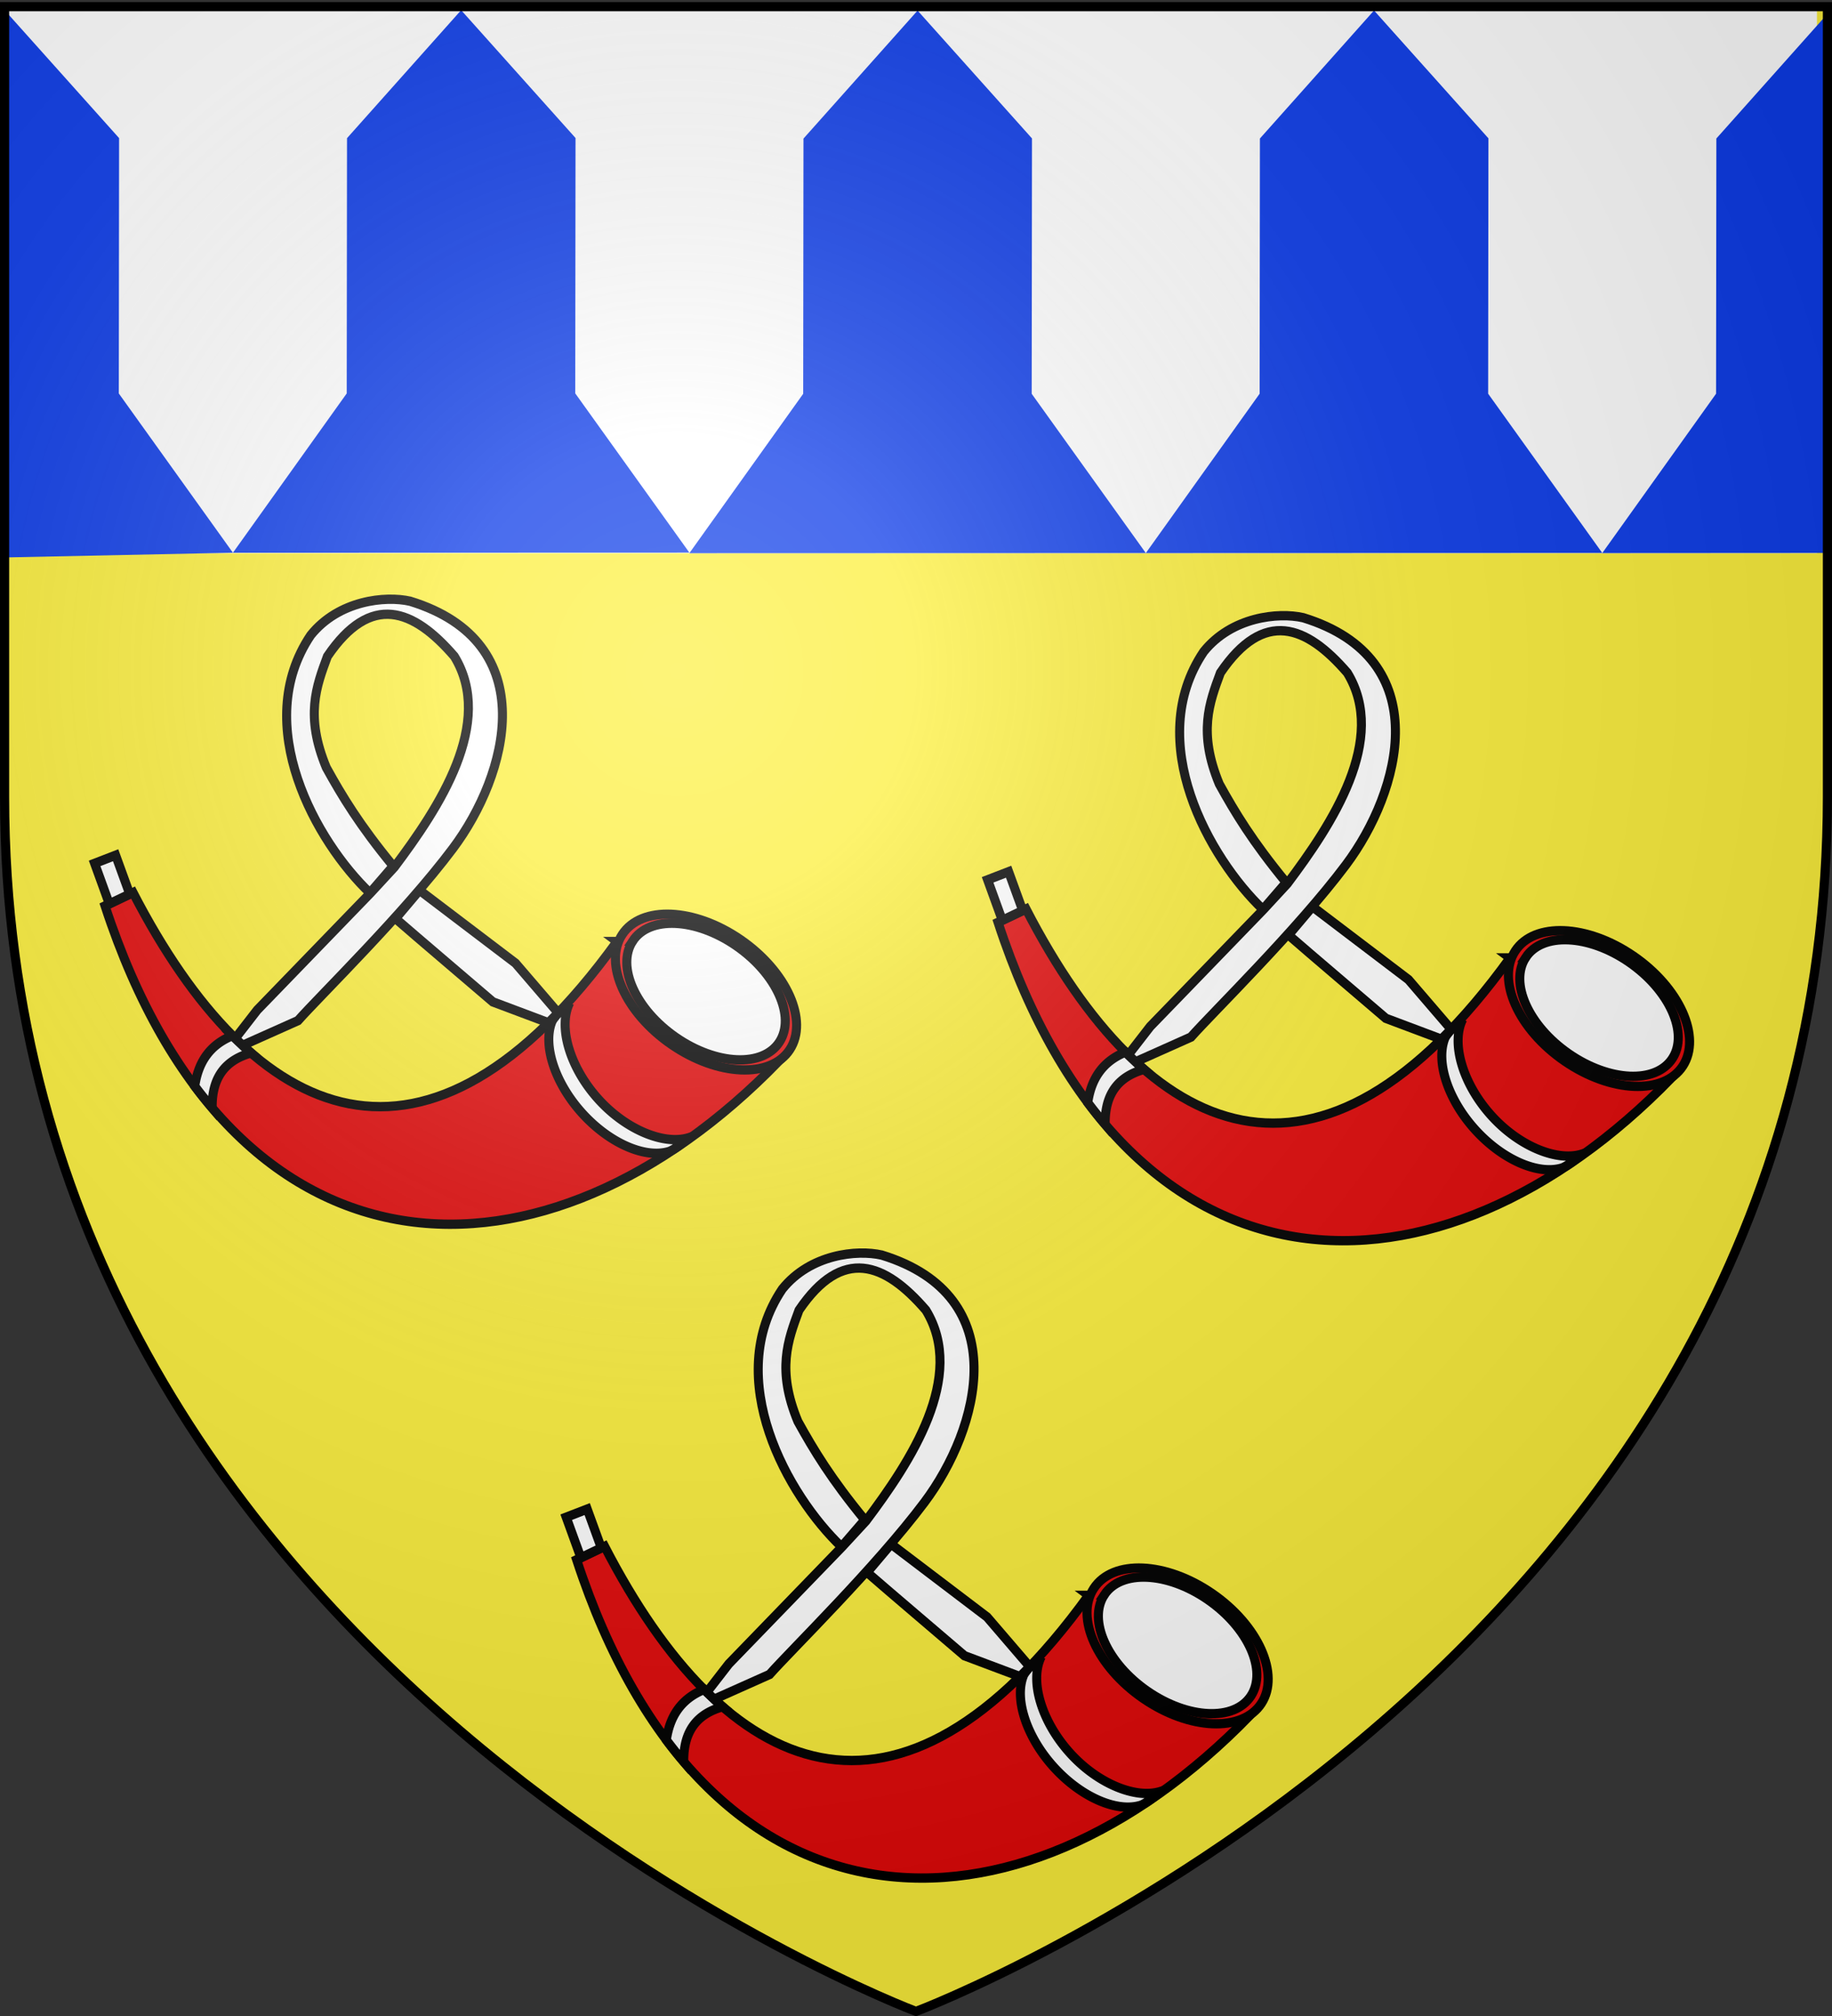
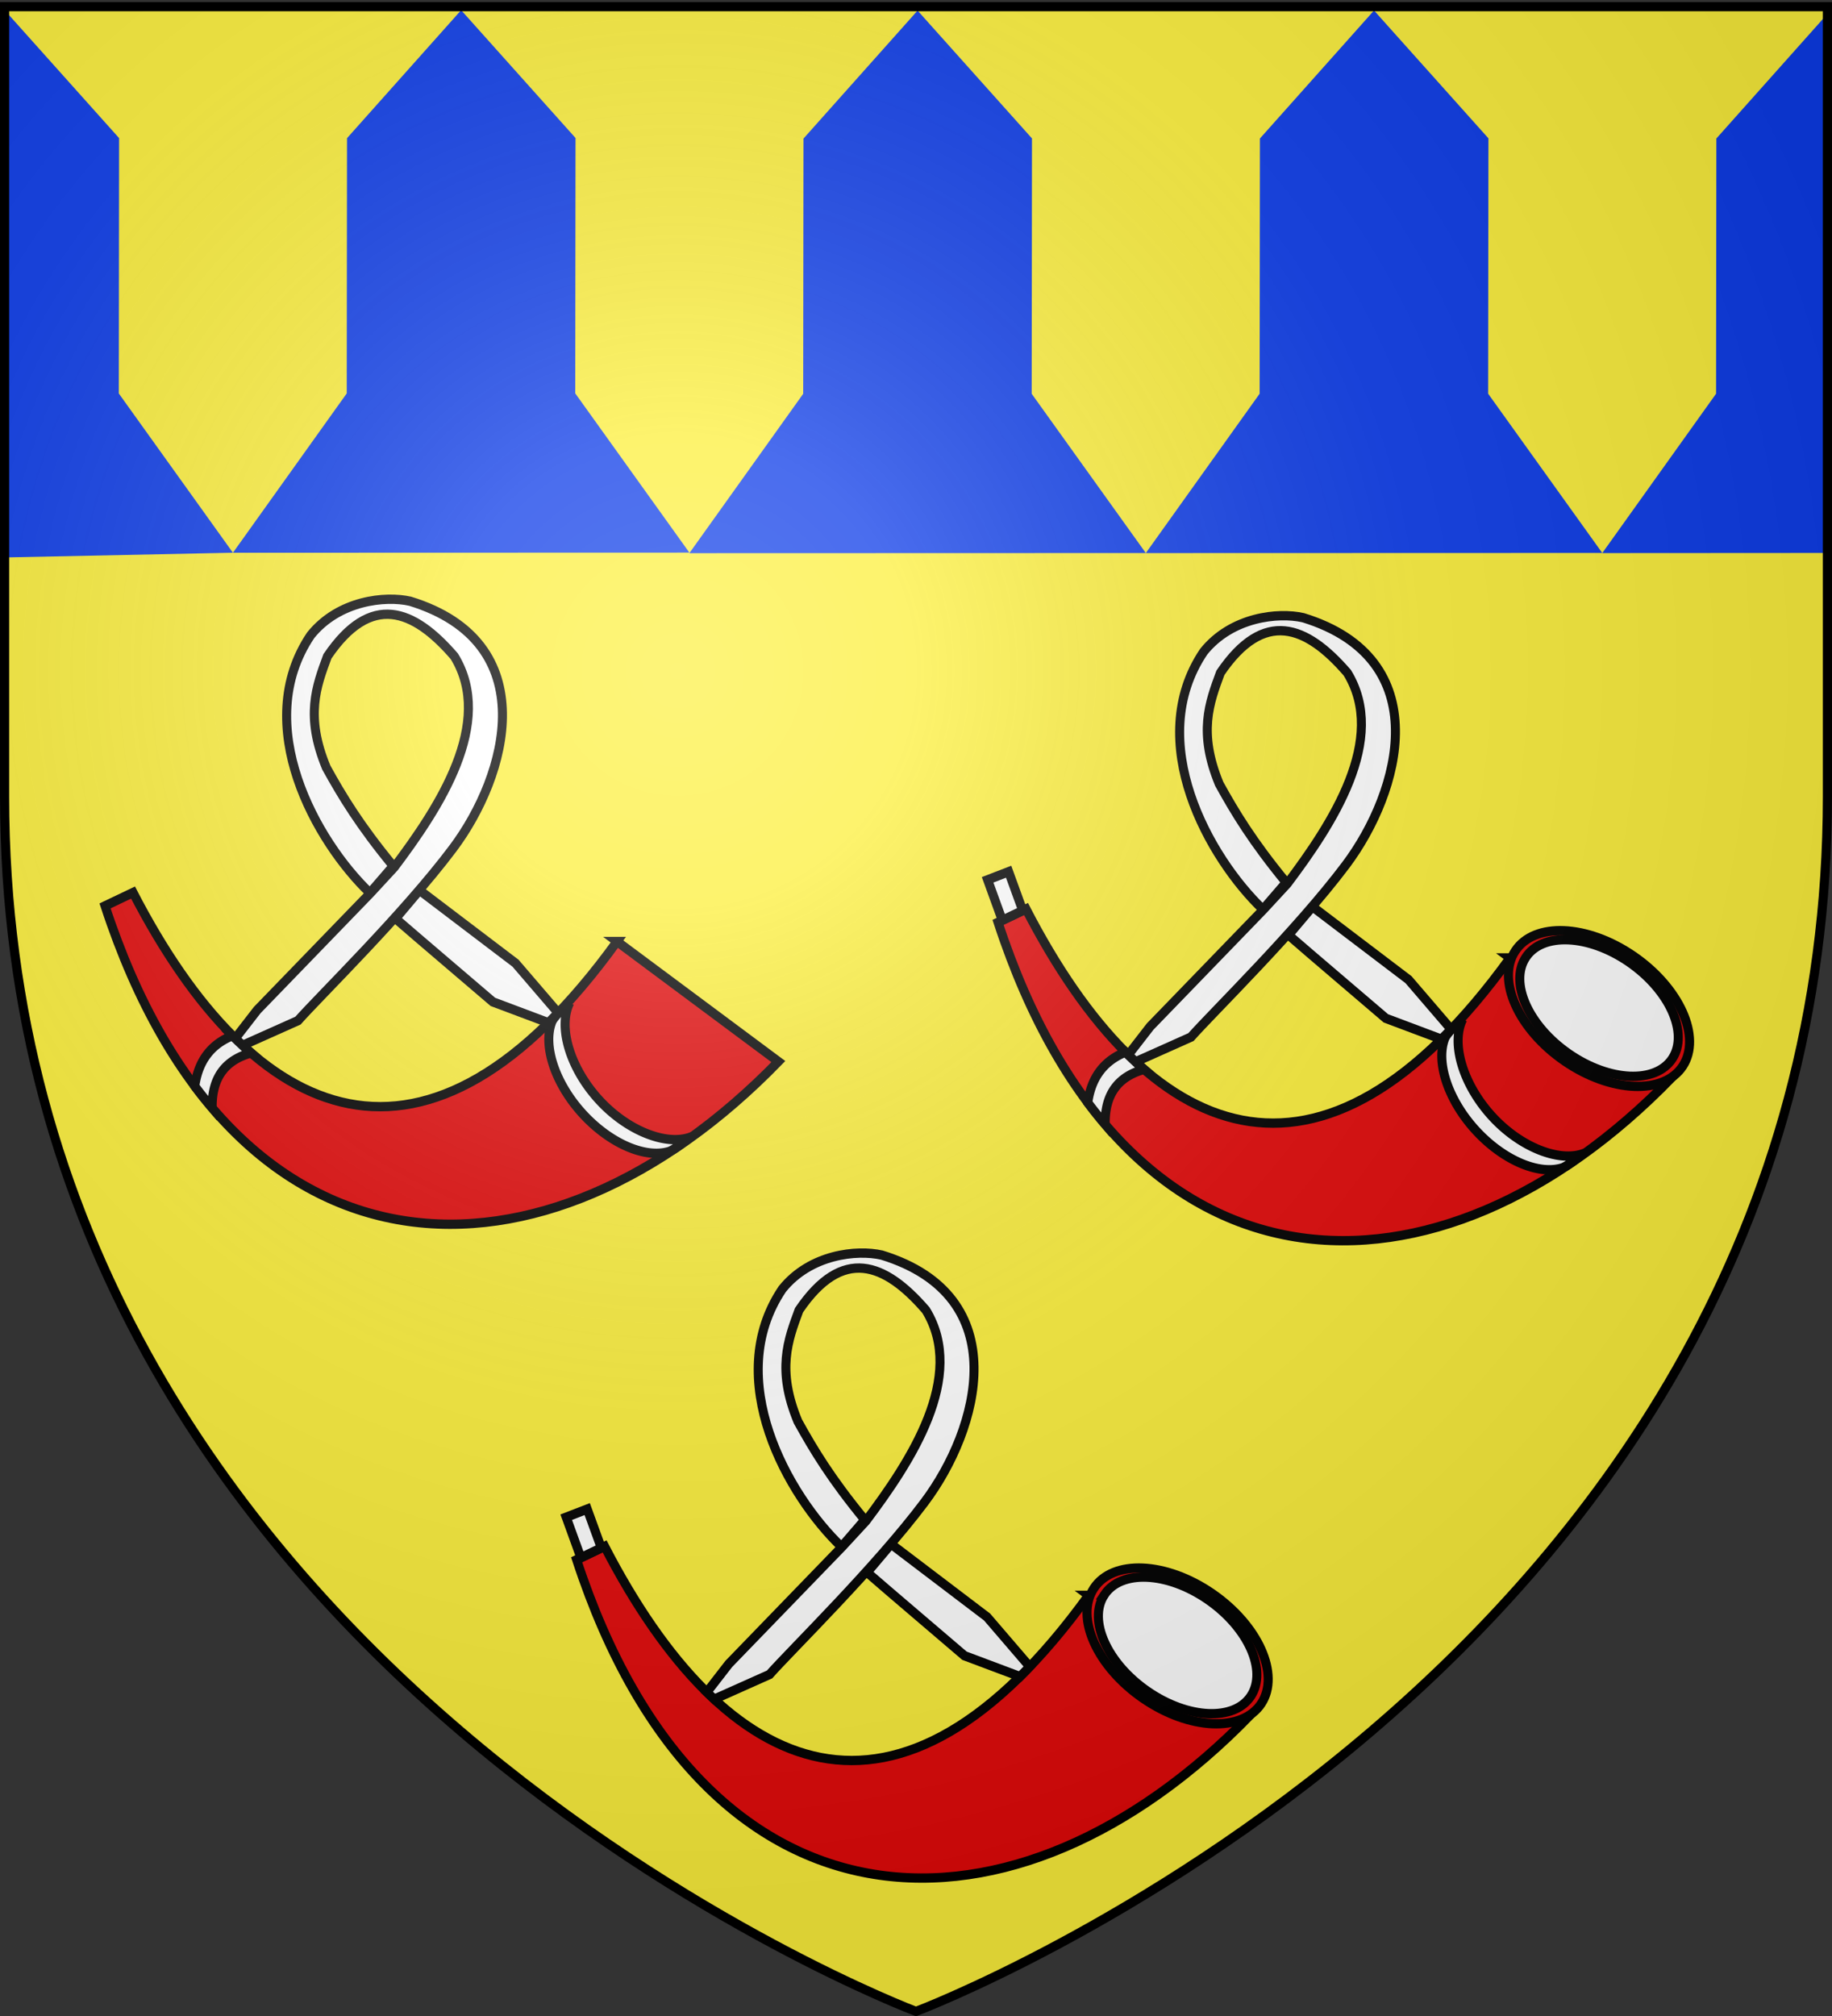
<svg xmlns="http://www.w3.org/2000/svg" xmlns:xlink="http://www.w3.org/1999/xlink" width="600" height="660" version="1.0">
  <rect width="100%" height="100%" fill="#333333" stroke="none" />
  <defs>
    <linearGradient id="b">
      <stop offset="0" style="stop-color:white;stop-opacity:.314" />
      <stop offset=".19" style="stop-color:white;stop-opacity:.251" />
      <stop offset=".6" style="stop-color:#6b6b6b;stop-opacity:.125" />
      <stop offset="1" style="stop-color:black;stop-opacity:.125" />
    </linearGradient>
    <linearGradient id="a">
      <stop offset="0" style="stop-color:#fd0000;stop-opacity:1" />
      <stop offset=".5" style="stop-color:#e77275;stop-opacity:.659" />
      <stop offset="1" style="stop-color:black;stop-opacity:.323" />
    </linearGradient>
    <radialGradient xlink:href="#b" id="c" cx="221.445" cy="226.331" r="300" fx="221.445" fy="226.331" gradientTransform="matrix(1.353 0 0 1.349 -77.63 -85.747)" gradientUnits="userSpaceOnUse" />
  </defs>
  <g style="display:inline">
    <path d="M300 658.5s298.5-112.32 298.5-397.772V2.176H1.5v258.552C1.5 546.18 300 658.5 300 658.5z" style="fill:#fcef3c;fill-opacity:1;fill-rule:evenodd;stroke:none;stroke-width:1px;stroke-linecap:butt;stroke-linejoin:miter;stroke-opacity:1" />
    <path d="M252.738 375.338c115.943 155.13 220.9 109.178 294.643-28.81l17.024 7.858c-78.038 230.62-268.156 232.71-409.881 91.667l98.214-70.715z" style="opacity:1;fill:#e20909;fill-opacity:1;fill-rule:evenodd;stroke:#000;stroke-width:5.488;stroke-linecap:butt;stroke-linejoin:miter;stroke-miterlimit:4;stroke-dasharray:none;stroke-opacity:1" transform="matrix(-.538 0 0 .556 630.52 104.923)" />
    <path d="M247.5 394.981c.006 20.977-27.845 37.983-62.202 37.983-34.358 0-62.209-17.006-62.203-37.983-.006-20.976 27.845-37.983 62.203-37.983 34.357 0 62.208 17.007 62.202 37.983z" style="opacity:1;fill:#e20909;fill-opacity:1;fill-rule:evenodd;stroke:#000;stroke-width:5.577;stroke-linejoin:miter;stroke-miterlimit:4;stroke-dasharray:none;stroke-opacity:1" transform="matrix(-.441 -.303 -.297 .452 722.715 207.785)" />
-     <path d="M247.5 394.981c.006 20.977-27.845 37.983-62.202 37.983-34.358 0-62.209-17.006-62.203-37.983-.006-20.976 27.845-37.983 62.203-37.983 34.357 0 62.208 17.007 62.202 37.983z" style="opacity:1;fill:#fff;fill-opacity:1;fill-rule:evenodd;stroke:#000;stroke-width:6.374;stroke-linejoin:miter;stroke-miterlimit:4;stroke-dasharray:none;stroke-opacity:1" transform="matrix(-.386 -.266 -.259 .396 697.525 222.883)" />
+     <path d="M247.5 394.981c.006 20.977-27.845 37.983-62.202 37.983-34.358 0-62.209-17.006-62.203-37.983-.006-20.976 27.845-37.983 62.203-37.983 34.357 0 62.208 17.007 62.202 37.983" style="opacity:1;fill:#fff;fill-opacity:1;fill-rule:evenodd;stroke:#000;stroke-width:6.374;stroke-linejoin:miter;stroke-miterlimit:4;stroke-dasharray:none;stroke-opacity:1" transform="matrix(-.386 -.266 -.259 .396 697.525 222.883)" />
    <path d="M281.53 411.378c7.272 14.115.076 38.371-17.967 57.372-16.988 17.889-39.844 26.543-54.511 22.124.756 1.046 8.813 7.197 12.109 8.158 14.367 4.192 35.791-4.667 52.37-22.126 16.923-17.82 24.548-40.271 18.888-54.258-1.157-2.859-8.887-10.341-10.89-11.27zM486.813 430.781a200.67 200.67 0 0 1-11.282 10.156c14.664 4.031 23.958 13.41 23.656 32.407 3.599-4.081 7.141-8.347 10.594-12.813-2.004-13.753-8.841-24.223-22.969-29.75z" style="opacity:1;fill:#fff;fill-opacity:1;fill-rule:evenodd;stroke:#000;stroke-width:5.488;stroke-linecap:butt;stroke-linejoin:miter;stroke-miterlimit:4;stroke-dasharray:none;stroke-opacity:1" transform="matrix(-.538 0 0 .556 630.52 104.923)" />
    <path d="M378.656 175c-81.671 24.265-59.392 102.455-26.062 145.469 29.859 38.534 80.626 86.477 94.375 101.469l33.687 14.562c1.5-1.342 2.984-2.715 4.469-4.125l-13.344-16.656-68.969-68.938-14.5-15.19c-27.307-35.127-61.29-85.002-36.53-124.154 24.992-28.044 50.806-37.702 77.25 0 6.781 17.673 13.645 35.266.687 65.5-9.673 16.948-20.2 33.788-40.719 57.967l14.157 15.877c32.565-30.067 72.884-98.867 36.046-151.781-17.014-20.51-45.365-23.34-60.547-20zM373 345.156l-58.469 42.969-25.937 29.219c1.977 1.995 3.937 3.963 5.906 5.844l33.813-12.282c12.847-10.67 46.402-38.233 59.25-49.062L373 345.156z" style="opacity:1;fill:#fff;fill-opacity:1;fill-rule:evenodd;stroke:#000;stroke-width:5.488;stroke-linecap:butt;stroke-linejoin:miter;stroke-miterlimit:4;stroke-dasharray:none;stroke-opacity:1" transform="matrix(-.538 0 0 .556 630.52 104.923)" />
    <path d="m557.969 324.563-8.594 22.875 12.438 5.75 8.937-23.844-12.781-4.781z" style="opacity:1;fill:#fff;fill-opacity:1;fill-rule:evenodd;stroke:#000;stroke-width:5.488;stroke-linejoin:miter;stroke-miterlimit:4;stroke-dasharray:none;stroke-opacity:1" transform="matrix(-.538 0 0 .556 630.52 104.923)" />
    <path d="M252.738 375.338c115.943 155.13 220.9 109.178 294.643-28.81l17.024 7.858c-78.038 230.62-268.156 232.71-409.881 91.667l98.214-70.715z" style="opacity:1;fill:#e20909;fill-opacity:1;fill-rule:evenodd;stroke:#000;stroke-width:5.488;stroke-linecap:butt;stroke-linejoin:miter;stroke-miterlimit:4;stroke-dasharray:none;stroke-opacity:1" transform="matrix(-.538 0 0 .556 338.057 99.536)" />
-     <path d="M247.5 394.981c.006 20.977-27.845 37.983-62.202 37.983-34.358 0-62.209-17.006-62.203-37.983-.006-20.976 27.845-37.983 62.203-37.983 34.357 0 62.208 17.007 62.202 37.983z" style="opacity:1;fill:#e20909;fill-opacity:1;fill-rule:evenodd;stroke:#000;stroke-width:5.577;stroke-linejoin:miter;stroke-miterlimit:4;stroke-dasharray:none;stroke-opacity:1" transform="matrix(-.441 -.303 -.297 .452 430.252 202.397)" />
-     <path d="M247.5 394.981c.006 20.977-27.845 37.983-62.202 37.983-34.358 0-62.209-17.006-62.203-37.983-.006-20.976 27.845-37.983 62.203-37.983 34.357 0 62.208 17.007 62.202 37.983z" style="opacity:1;fill:#fff;fill-opacity:1;fill-rule:evenodd;stroke:#000;stroke-width:6.374;stroke-linejoin:miter;stroke-miterlimit:4;stroke-dasharray:none;stroke-opacity:1" transform="matrix(-.386 -.266 -.259 .396 405.062 217.496)" />
    <path d="M281.53 411.378c7.272 14.115.076 38.371-17.967 57.372-16.988 17.889-39.844 26.543-54.511 22.124.756 1.046 8.813 7.197 12.109 8.158 14.367 4.192 35.791-4.667 52.37-22.126 16.923-17.82 24.548-40.271 18.888-54.258-1.157-2.859-8.887-10.341-10.89-11.27zM486.813 430.781a200.67 200.67 0 0 1-11.282 10.156c14.664 4.031 23.958 13.41 23.656 32.407 3.599-4.081 7.141-8.347 10.594-12.813-2.004-13.753-8.841-24.223-22.969-29.75z" style="opacity:1;fill:#fff;fill-opacity:1;fill-rule:evenodd;stroke:#000;stroke-width:5.488;stroke-linecap:butt;stroke-linejoin:miter;stroke-miterlimit:4;stroke-dasharray:none;stroke-opacity:1" transform="matrix(-.538 0 0 .556 338.057 99.536)" />
    <path d="M378.656 175c-81.671 24.265-59.392 102.455-26.062 145.469 29.859 38.534 80.626 86.477 94.375 101.469l33.687 14.562c1.5-1.342 2.984-2.715 4.469-4.125l-13.344-16.656-68.969-68.938-14.5-15.19c-27.307-35.127-61.29-85.002-36.53-124.154 24.992-28.044 50.806-37.702 77.25 0 6.781 17.673 13.645 35.266.687 65.5-9.673 16.948-20.2 33.788-40.719 57.967l14.157 15.877c32.565-30.067 72.884-98.867 36.046-151.781-17.014-20.51-45.365-23.34-60.547-20zM373 345.156l-58.469 42.969-25.937 29.219c1.977 1.995 3.937 3.963 5.906 5.844l33.813-12.282c12.847-10.67 46.402-38.233 59.25-49.062L373 345.156z" style="opacity:1;fill:#fff;fill-opacity:1;fill-rule:evenodd;stroke:#000;stroke-width:5.488;stroke-linecap:butt;stroke-linejoin:miter;stroke-miterlimit:4;stroke-dasharray:none;stroke-opacity:1" transform="matrix(-.538 0 0 .556 338.057 99.536)" />
-     <path d="m557.969 324.563-8.594 22.875 12.438 5.75 8.937-23.844-12.781-4.781z" style="opacity:1;fill:#fff;fill-opacity:1;fill-rule:evenodd;stroke:#000;stroke-width:5.488;stroke-linejoin:miter;stroke-miterlimit:4;stroke-dasharray:none;stroke-opacity:1" transform="matrix(-.538 0 0 .556 338.057 99.536)" />
    <path d="M252.738 375.338c115.943 155.13 220.9 109.178 294.643-28.81l17.024 7.858c-78.038 230.62-268.156 232.71-409.881 91.667l98.214-70.715z" style="opacity:1;fill:#e20909;fill-opacity:1;fill-rule:evenodd;stroke:#000;stroke-width:5.488;stroke-linecap:butt;stroke-linejoin:miter;stroke-miterlimit:4;stroke-dasharray:none;stroke-opacity:1" transform="matrix(-.538 0 0 .556 492.505 313.59)" />
    <path d="M247.5 394.981c.006 20.977-27.845 37.983-62.202 37.983-34.358 0-62.209-17.006-62.203-37.983-.006-20.976 27.845-37.983 62.203-37.983 34.357 0 62.208 17.007 62.202 37.983z" style="opacity:1;fill:#e20909;fill-opacity:1;fill-rule:evenodd;stroke:#000;stroke-width:5.577;stroke-linejoin:miter;stroke-miterlimit:4;stroke-dasharray:none;stroke-opacity:1" transform="matrix(-.441 -.303 -.297 .452 584.7 416.452)" />
    <path d="M247.5 394.981c.006 20.977-27.845 37.983-62.202 37.983-34.358 0-62.209-17.006-62.203-37.983-.006-20.976 27.845-37.983 62.203-37.983 34.357 0 62.208 17.007 62.202 37.983z" style="opacity:1;fill:#fff;fill-opacity:1;fill-rule:evenodd;stroke:#000;stroke-width:6.374;stroke-linejoin:miter;stroke-miterlimit:4;stroke-dasharray:none;stroke-opacity:1" transform="matrix(-.386 -.266 -.259 .396 559.51 431.55)" />
-     <path d="M281.53 411.378c7.272 14.115.076 38.371-17.967 57.372-16.988 17.889-39.844 26.543-54.511 22.124.756 1.046 8.813 7.197 12.109 8.158 14.367 4.192 35.791-4.667 52.37-22.126 16.923-17.82 24.548-40.271 18.888-54.258-1.157-2.859-8.887-10.341-10.89-11.27zM486.813 430.781a200.67 200.67 0 0 1-11.282 10.156c14.664 4.031 23.958 13.41 23.656 32.407 3.599-4.081 7.141-8.347 10.594-12.813-2.004-13.753-8.841-24.223-22.969-29.75z" style="opacity:1;fill:#fff;fill-opacity:1;fill-rule:evenodd;stroke:#000;stroke-width:5.488;stroke-linecap:butt;stroke-linejoin:miter;stroke-miterlimit:4;stroke-dasharray:none;stroke-opacity:1" transform="matrix(-.538 0 0 .556 492.505 313.59)" />
    <path d="M378.656 175c-81.671 24.265-59.392 102.455-26.062 145.469 29.859 38.534 80.626 86.477 94.375 101.469l33.687 14.562c1.5-1.342 2.984-2.715 4.469-4.125l-13.344-16.656-68.969-68.938-14.5-15.19c-27.307-35.127-61.29-85.002-36.53-124.154 24.992-28.044 50.806-37.702 77.25 0 6.781 17.673 13.645 35.266.687 65.5-9.673 16.948-20.2 33.788-40.719 57.967l14.157 15.877c32.565-30.067 72.884-98.867 36.046-151.781-17.014-20.51-45.365-23.34-60.547-20zM373 345.156l-58.469 42.969-25.937 29.219c1.977 1.995 3.937 3.963 5.906 5.844l33.813-12.282c12.847-10.67 46.402-38.233 59.25-49.062L373 345.156z" style="opacity:1;fill:#fff;fill-opacity:1;fill-rule:evenodd;stroke:#000;stroke-width:5.488;stroke-linecap:butt;stroke-linejoin:miter;stroke-miterlimit:4;stroke-dasharray:none;stroke-opacity:1" transform="matrix(-.538 0 0 .556 492.505 313.59)" />
    <path d="m557.969 324.563-8.594 22.875 12.438 5.75 8.937-23.844-12.781-4.781z" style="opacity:1;fill:#fff;fill-opacity:1;fill-rule:evenodd;stroke:#000;stroke-width:5.488;stroke-linejoin:miter;stroke-miterlimit:4;stroke-dasharray:none;stroke-opacity:1" transform="matrix(-.538 0 0 .556 492.505 313.59)" />
-     <path d="M152.031 412.362h408.427v85H152.031z" style="opacity:1;fill:#fff;fill-opacity:1" transform="matrix(-1.462 0 0 2.089 817.347 -857.884)" />
    <g style="fill:#0d3ce8;fill-opacity:1">
      <path d="m150.006 347.362 25.562 20.063.064 39.997 25.499 24.976-51.375-.022.25-85.014zM226.63 367.398l25.627-20.036 25.562 20.063.064 39.997 25.5 24.976-102.252-.022 25.563-24.956-.064-40.022zM328.881 367.412l25.627-20.036 25.562 20.063.064 39.997 25.5 24.976-102.252-.022 25.563-24.956-.064-40.022zM431.132 367.348l25.627-20.036 25.563 20.063.063 39.997 25.5 24.976-102.252-.022 25.563-24.956-.064-40.022zM533.383 367.362l25.627-20.036 1.37 85.775-52.496-.76 25.563-24.957-.064-40.022z" style="fill:#0d3ce8;fill-opacity:1" transform="matrix(-1.462 0 0 2.089 818.809 -722.21)" />
    </g>
  </g>
  <path d="M300 658.5s298.5-112.32 298.5-397.772V2.176H1.5v258.552C1.5 546.18 300 658.5 300 658.5z" style="opacity:1;fill:url(#c);fill-opacity:1;fill-rule:evenodd;stroke:none;stroke-width:1px;stroke-linecap:butt;stroke-linejoin:miter;stroke-opacity:1" />
  <path d="M300 658.5S1.5 546.18 1.5 260.728V2.176h597v258.552C598.5 546.18 300 658.5 300 658.5z" style="opacity:1;fill:none;fill-opacity:1;fill-rule:evenodd;stroke:#000;stroke-width:3;stroke-linecap:butt;stroke-linejoin:miter;stroke-miterlimit:4;stroke-dasharray:none;stroke-opacity:1" />
</svg>